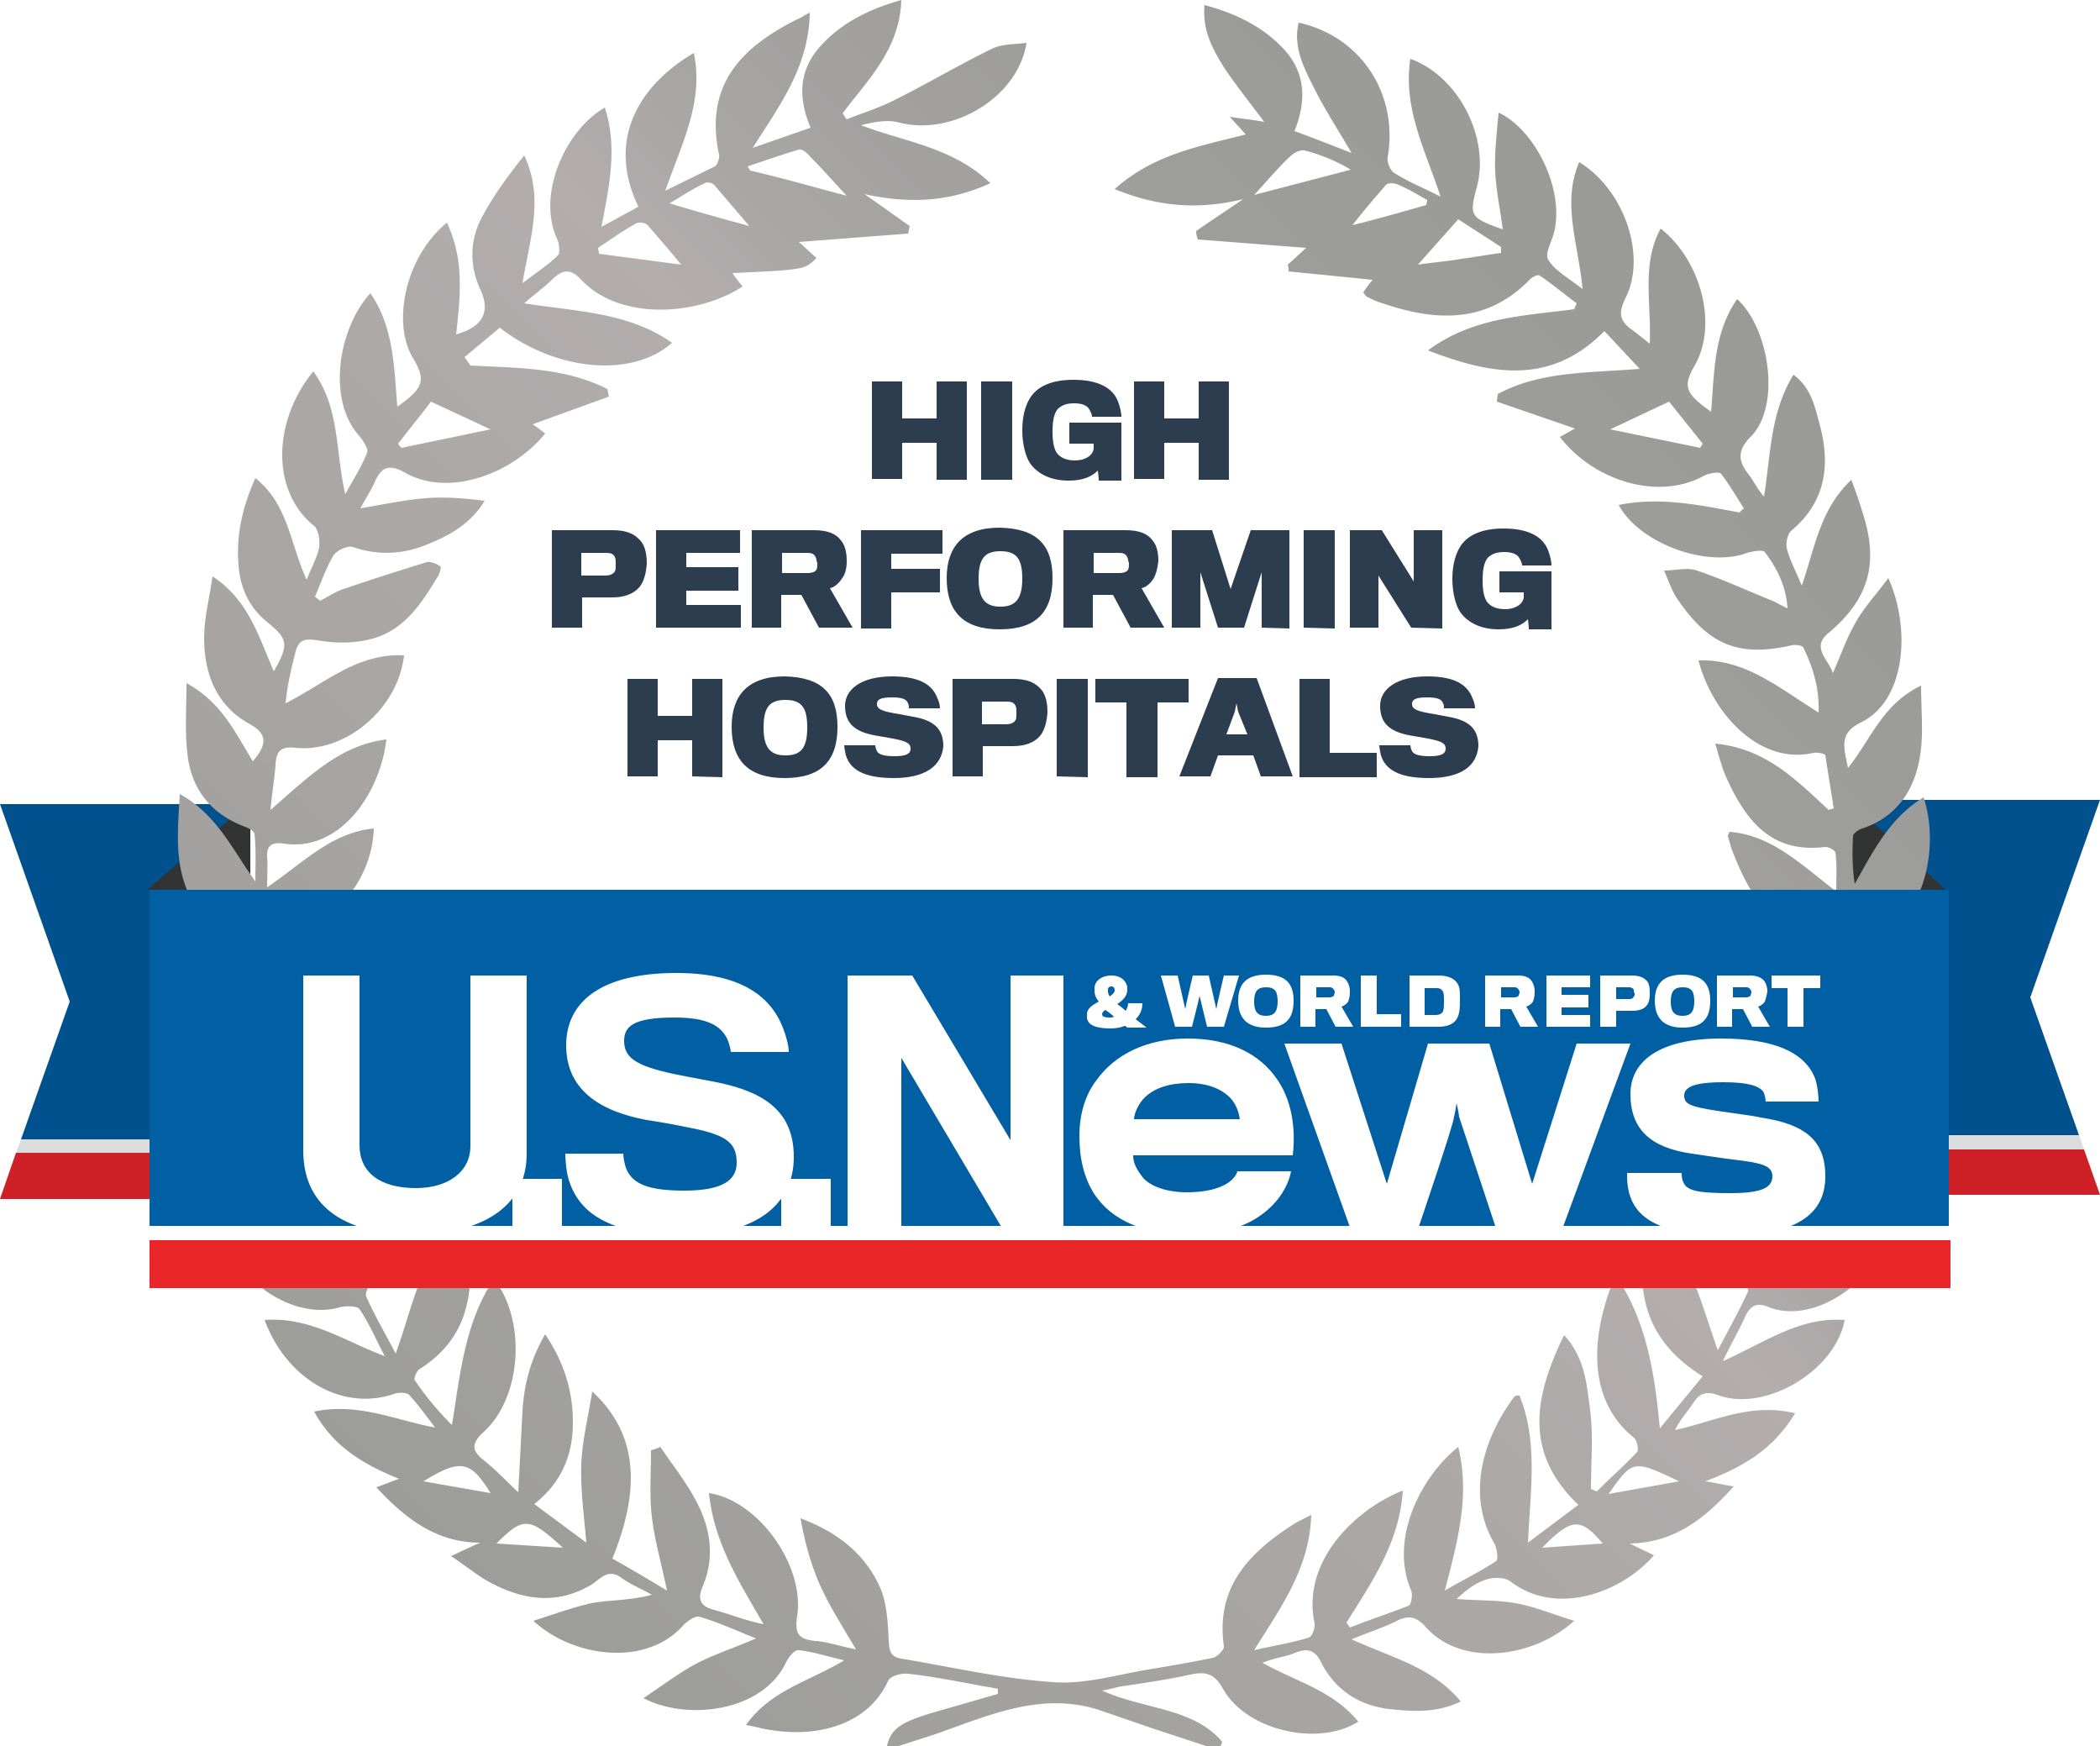
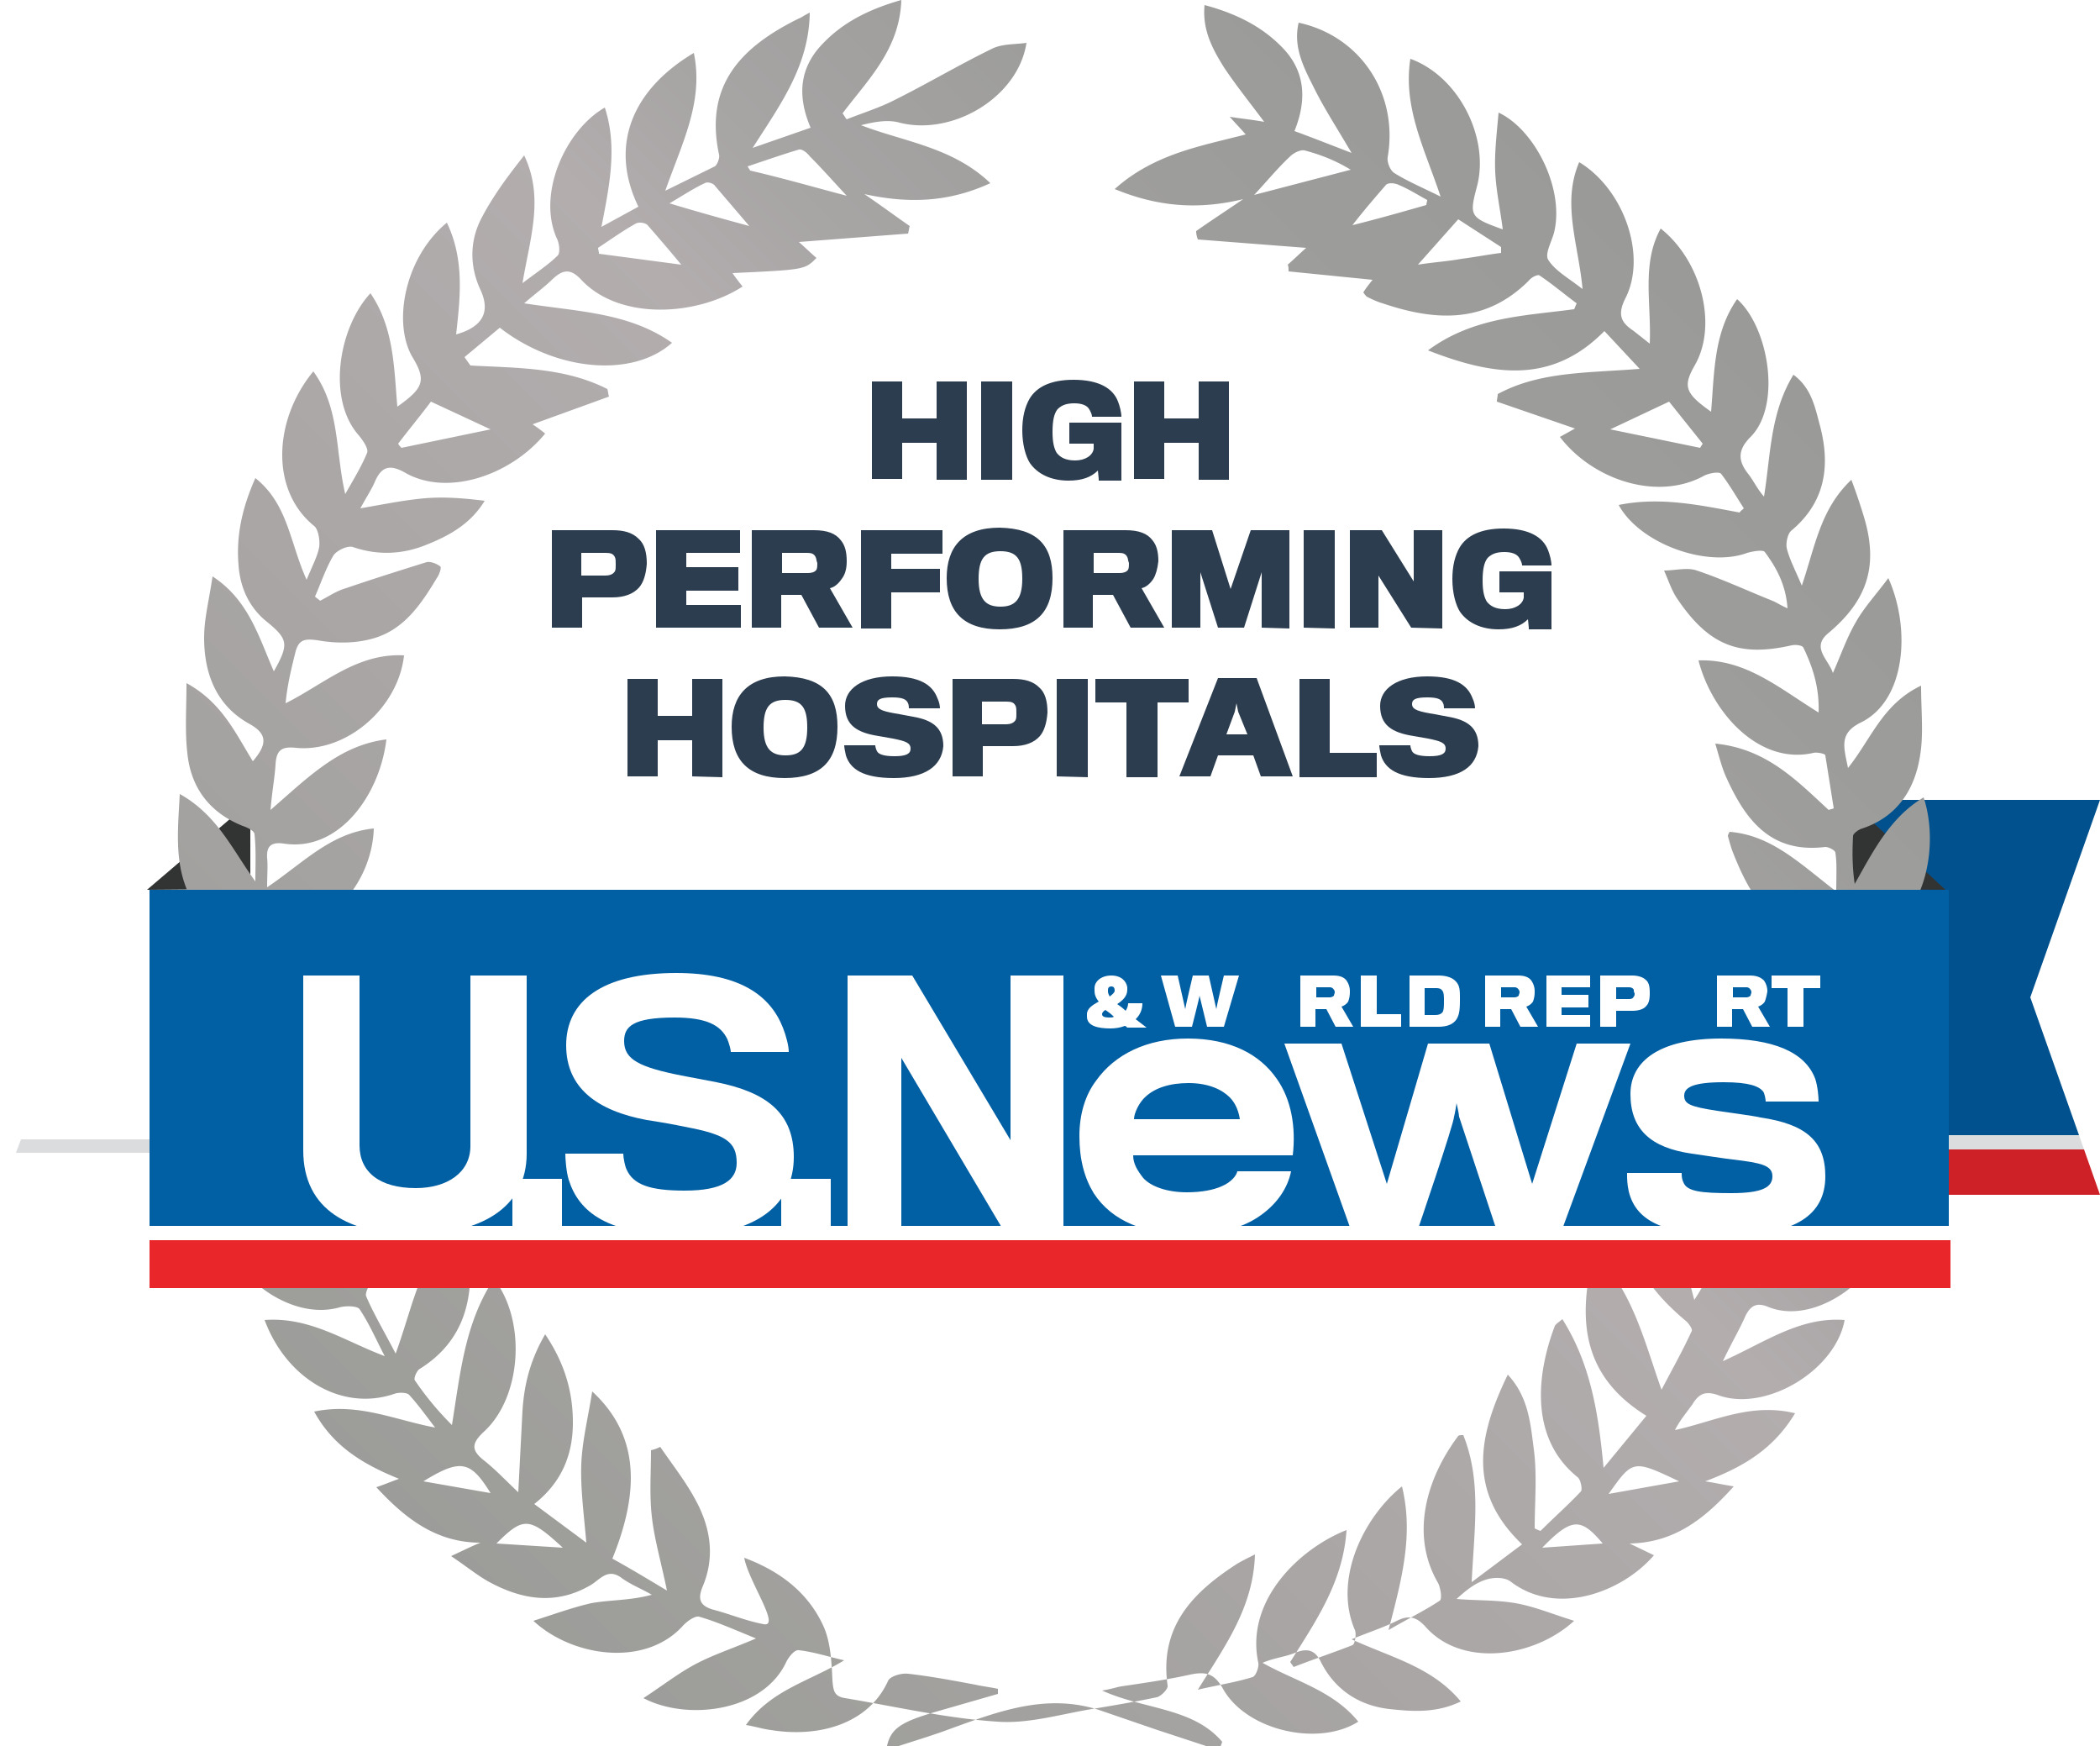
<svg xmlns="http://www.w3.org/2000/svg" xmlns:xlink="http://www.w3.org/1999/xlink" viewBox="0 0 250 207.8">
-   <path fill="#00518d" d="M0 95.7h29.6v39.9H2.5l5.8-16.4z" />
  <path fill="#dbdcdd" d="M29.6 137.2H1.9l.6-1.6h27.1z" />
-   <path fill="#cd2027" d="M29.6 142.7H0l1.9-5.5h27.7z" />
  <path fill="#323333" d="M29.8 105.8V95.4l-12.3 10.5z" />
  <path fill="#00518d" d="M250 95.2h-29.6v39.9h27.1l-5.8-16.4z" />
  <path fill="#dbdcdd" d="M220.4 136.8h27.7l-.6-1.7h-27.1z" />
  <path fill="#cd2027" d="M220.4 142.2H250l-1.9-5.4h-27.7z" />
  <path fill="#323333" d="M220.3 105.8V95.4l11.3 10.5z" />
  <linearGradient id="A" gradientUnits="userSpaceOnUse" x1="49.131" y1="182.063" x2="201.136" y2="30.058">
    <stop offset="0" stop-color="#9c9d9a" />
    <stop offset=".05" stop-color="#9e9e9b" />
    <stop offset=".589" stop-color="#b3adae" />
    <stop offset=".669" stop-color="#a8a5a5" />
    <stop offset=".823" stop-color="#9d9d9b" />
    <stop offset="1" stop-color="#9a9b98" />
  </linearGradient>
-   <path fill="url(#A)" d="M204.5 137.7l-1.7-8.1c-.2-1.5 0-3 0-4.5.2-.1.4-.2.7-.2l2.7 2.2-1.8-11.2c.3-.1.6-.2.8-.2 4.8 3.3 7.3 8.3 10.4 13.4.4-2 .8-3.9 1-5.9 0-.3-.7-1-1.1-1.1-4.8-1.1-6.9-4.7-8.1-8.9-.4-1.2-.5-2.5-.8-4.3 4.9 2 7.6 5.7 10.8 9.9.4-2.5.7-4.4.8-6.3 0-.3-.7-.8-1.1-.9-6.1-.6-8.7-4.9-10.7-9.9-.3-.7-.5-1.5-.7-2.2 0-.1 0-.1.2-.5 5 .4 8.4 3.8 12.7 7.1 0-1.9.1-3.3-.1-4.6 0-.3-.8-.7-1.2-.7-6.5.8-9.5-3.2-11.8-8.3-.5-1.1-.8-2.3-1.3-4 6.1.6 9.7 4.4 13.5 7.9.2-.1.4-.1.6-.2l-1-6.3c0-.2-1-.4-1.4-.3-6.5 1.5-12.1-4.8-13.7-11 5.6-.2 9.6 3.3 14.3 6.2.1-3-.7-5.4-1.8-7.7-.1-.3-.9-.4-1.4-.3-6.2 1.4-9.8.1-13.6-5.5-.7-1-1.1-2.3-1.6-3.4 1.3 0 2.8-.4 3.9 0 3 1 6 2.4 9 3.6.5.2.9.5 1.8.9-.2-2.8-1.3-4.8-2.7-6.7-.2-.3-1.4-.1-2.1.1-4.8 1.8-12.8-1.1-15.3-5.7 4.9-1 9.6 0 14.4.9.1-.2.3-.3.5-.5-.9-1.4-1.7-2.8-2.7-4.1-.2-.3-1.4-.1-2 .2-5.6 3.1-13.3.5-17.2-4.6l1.8-1-9.3-3.2c0-.3.1-.6.1-.9 5-2.7 10.6-2.5 16.9-3l-4.2-4.5c-6.3 6.4-13.3 5.3-21 2.3 5.4-4 11.5-4.1 17.4-4.9.1-.2.2-.5.3-.7-1.5-1.1-2.9-2.3-4.4-3.3-.2-.2-1 .2-1.3.6-5.2 5.2-11.2 4.8-17.4 2.7-.7-.2-1.3-.5-1.9-.8-.1-.1-.2-.2-.4-.5.3-.5.7-1 1.1-1.5l-10-1c0-.3 0-.6-.1-.8.7-.6 1.4-1.3 2.2-2l-12.9-1c-.1-.3-.2-.6-.2-1 1.7-1.2 3.4-2.3 5.6-3.8-5.4 1.3-10.2.9-15.3-1.2 4.7-4.2 10.2-5.1 15.6-6.5-.7-.8-1.3-1.4-1.9-2.1 1.2.2 2.4.3 4.1.6-1.8-2.4-3.4-4.4-4.8-6.5-1.3-2.1-2.6-4.4-2.3-7.4 3.7 1 6.8 2.5 9.3 5.1 2.7 2.8 2.9 6.2 1.4 9.9 2.2.8 4.2 1.6 6.8 2.6-1.7-2.9-3.2-5.2-4.4-7.6s-2.6-4.9-1.9-7.9c7.4 1.6 11.9 8.5 10.6 16-.1.6.3 1.6.8 1.9 1.6 1 3.3 1.7 5.5 2.8-1.9-5.7-4.5-10.6-3.6-16.4 5.8 2.1 9.5 9.5 7.9 15.3-.9 3.4-.8 3.6 3.1 5-.3-2.4-.8-4.6-.9-6.9s.2-4.6.4-7c4.3 2 7.9 9.1 6.6 14.3-.3 1.1-1.1 2.5-.7 3.2.8 1.3 2.3 2.1 4.1 3.5-.5-5.4-2.5-10.2-.4-15.1 5.3 3.2 8.1 11.1 5.5 16.2-1 2-.5 2.9 1 3.9l1.9 1.5c.2-4.9-1-9.5 1.3-13.7 4.8 3.8 6.8 11.4 4.1 16.2-1.5 2.6-1.2 3.4 1.9 5.6.4-4.7.3-9.4 3.1-13.4 3.8 3.4 5.3 12.7 1.6 16.4-1.6 1.6-1.5 2.9-.2 4.5.6.8 1 1.7 1.8 2.6.8-4.9.7-9.9 3.5-14.5 2.2 1.6 2.6 4 3.2 6.2 1.2 4.7.6 9-3.5 12.4-.4.4-.6 1.4-.5 2 .3 1.3 1 2.6 1.8 4.5 1.6-4.7 2.2-9.1 5.9-12.6.6 1.6 1 2.8 1.4 4.1 1.9 6 .6 10.2-4.2 14.2-2 1.7.1 3.1.6 4.7.9-2 1.6-4.1 2.7-6 1-1.8 2.5-3.4 3.9-5.3 2.7 6 2.1 14.6-3.3 17.2-2.6 1.3-2 2.9-1.5 5.4 2.8-3.5 4.1-7.6 8.7-9.8 0 3 .3 5.7-.1 8.2-.6 4.1-2.7 7.4-6.9 8.8-.4.1-1.1.6-1.1.9-.1 1.9-.1 3.7.2 5.7 2.2-3.9 4.2-7.9 8.2-10.3 2 6 .1 15.7-7.2 17.1-2.1.4-2.6 2.3-1.9 6.1 3-3.6 5.9-7.1 10.4-8.7.5 6.3-3.7 12.6-8.3 13.6-3.6.8-4.2 1.9-4.1 6.2 2-1.4 3.7-2.9 5.6-4s4-1.9 6.3-3c-.2 5.6-5.2 11.7-10.1 12.1-3.9.3-4.5 1.1-4.7 5.7 4.2-2.5 7.9-5.9 13-6-.4 5.8-7.1 11.5-12.6 10.8-2.1-.3-2.8.4-3.3 2.1-.4 1.4-1.1 2.8-1.5 4.4 4.6-2.5 9-4.8 14.4-4.9-1.7 6.2-9.2 11.4-14.6 9.1-1.3-.5-2-.1-2.6 1.1-.7 1.6-1.6 3.1-2.7 5.4 5.1-2.3 9.2-5.3 14.5-4.9-1.1 6-9.3 10.9-14.9 9-1.6-.6-2.4-.3-3.2 1-.7 1-1.5 1.9-2.1 3.1 4.6-1 9-3.3 14.3-2-2.6 4.3-6.2 6.4-10.7 8.1 1.3.2 2.1.4 3.4.6-3.5 3.9-7.1 6.7-12.4 6.8l2.9 1.4c-3.9 4.5-11.7 7.3-17.1 3.1-.7-.5-2-.5-2.9-.2-1.3.4-2.4 1.3-3.5 2.3 2.3.2 4.7.1 7 .5s4.4 1.3 7 2.1c-4.8 4.4-13.4 5.6-17.7.7-1.1-1.2-2-1.4-3.4-.7-1.6.8-3.2 1.3-5.4 2.2 4.8 2.2 9.6 3.3 13 7.4-2.9 1.4-5.7 1.2-8.5.9-3.5-.4-6.4-2.2-8.1-5.5-.7-1.5-1.6-1.8-3.1-1.2-1.2.5-2.5.6-3.9 1.2 3.9 2.2 8.4 3.3 11.4 7-4.7 3-13.3 1.1-16.1-3.9-1-1.8-2-2.1-3.9-1.7-2.7.6-5.5 1-8.2 1.4-.6.1-1.1.3-2.3.5 5.1 2.3 10.8 2 14.3 6.1-.1.3-.2.6-.4 1l-7.3-2.4-7-2.4c-6.3-2-12 .2-17.8 2.3-2.4.9-4.9 1.6-7.5 2.5.4-2.5 1.5-3.3 6-4.6l7.3-2.1v-.6c-.9-.2-1.8-.3-2.7-.5-2.7-.5-5.3-1-8-1.3-.8-.1-2.2.3-2.4.9-2.4 5.2-8.4 6.7-13.9 5.8-.9-.1-1.8-.4-3-.6 3-4.2 7.6-5.2 11.7-7.7-1.8-.4-3.6-1-5.4-1.2-.5-.1-1.2.8-1.5 1.4-2.8 6-11.9 7-17 4.3 2.3-1.5 4.2-3 6.3-4.1s4.3-1.8 7.1-3c-2.7-1.1-4.7-2-6.8-2.6-.5-.1-1.5.6-2 1.2-4.6 4.9-13.2 3.5-17.7-.7 2.5-.8 4.7-1.6 6.9-2.1 2.2-.4 4.6-.3 7.2-1-1.2-.7-2.5-1.2-3.6-2-1.6-1.2-2.5.1-3.6.8-4.2 2.5-8.3 1.8-12.3-.4-1.4-.8-2.6-1.8-4.4-3 1.5-.7 2.5-1.2 3.5-1.6-5.2 0-8.9-2.8-12.4-6.6.9-.3 1.6-.6 2.7-1-4.2-1.7-7.8-3.8-10.1-8 5.2-1.1 9.6 1 14.4 1.9-1-1.3-2-2.7-3.1-3.9-.3-.3-1.3-.3-1.8-.1-6.2 2.1-12.8-1.8-15.4-8.8 5.4-.4 9.5 2.5 14.3 4.3-1-1.9-1.8-3.8-3-5.6-.3-.4-1.7-.4-2.4-.2-5.7 1.6-12.6-3.5-14.1-9.3 5.3 0 9.7 2.6 14.7 5.3-1-2.5-1.7-4.4-2.6-6.3-.2-.4-1.1-.9-1.6-.8-4.7 1.2-9.7-1.8-12.5-6.9-.6-1.1-1-2.2-1.8-3.8 5.6.2 9.3 3.5 13.5 6.1.2-4.3-.8-5.3-4.6-5.8-5.4-.6-7.9-4.6-9.9-9.1-.3-.6-.4-1.3-.6-2 2.3-.8 2.3-.8 12.1 5.9.7-2.9-.7-5.3-3.3-6-5.6-1.4-9.7-7.5-9-13.6 4.7 1.3 7.2 5.3 10.4 8.5.5-4.4 0-5.2-3.6-6.6-2.7-1-4.4-3-5.4-5.7-1.3-3.5-.9-7.1-.7-11 4.5 2.5 6.3 6.7 9 10.4 0-1.9.1-3.7-.1-5.6 0-.4-.8-.8-1.4-1-4-1.6-6.2-4.6-6.6-8.7-.3-2.6-.1-5.3-.1-8.3 4.2 2.3 5.8 5.9 7.9 9.3 1.8-2.1 1.7-3.3-.5-4.5-3.9-2.2-5.3-6-5.3-10.2 0-2.3.6-4.5 1-7.3 4.3 2.8 5.5 7.2 7.3 11.3 1.8-3.2 1.7-3.8-.7-5.8-2.2-1.7-3.3-4.1-3.5-6.8-.3-3.5.4-6.8 2-10.4 3.9 3.1 4.1 7.7 6.1 12.1.7-1.7 1.3-2.8 1.5-3.9.1-.8-.1-2.1-.6-2.5-5.3-4.3-4.8-12.7-.1-18.4 3.2 4.4 2.6 9.5 3.8 14.6.9-1.6 1.9-3.2 2.6-4.9.2-.5-.5-1.5-1-2.1-3.8-4.3-2.4-12.8 1.4-16.9 2.8 4.1 2.8 8.8 3.2 13.5 3.1-2.2 3.5-3.1 1.8-5.9-2.4-4.1-.9-11.9 4.1-16 2.1 4.4 1.6 8.8 1.1 13.3 3.2-.9 4.1-2.7 2.9-5.3-1.3-2.8-1.3-5.8.1-8.5s3.2-5.1 5.1-7.5c2.4 5 .7 9.8-.2 15.2 1.7-1.3 3.1-2.2 4.2-3.3.3-.3.2-1.4-.1-2-2.4-5.3 1-12.9 5.7-15.6 1.5 4.6.6 9.1-.4 14.2l4.4-2.4c-3.5-7.2-.8-13.9 6.6-18.3 1.2 5.8-1.4 10.7-3.4 16.4l5.9-2.9c.3-.2.6-1 .5-1.4-1.8-8.4 2.8-12.9 9.5-16.2.3-.1.5-.3 1.3-.7-.1 6.3-3.4 10.8-6.8 16.1l6.9-2.4c-1.4-3.3-1.5-6.5.9-9.4 2.5-2.9 5.7-4.6 9.9-5.8-.2 5.9-4 9.5-7 13.5.2.2.3.5.5.7 2-.8 4-1.4 5.9-2.4 3.8-1.9 7.5-4.1 11.4-6 1.2-.6 2.7-.5 4.1-.7-1 6.5-8.8 11.1-15.1 9.5-1.4-.4-3-.1-4.6.3 5.2 2 10.9 2.6 15.4 6.9-4.8 2.2-9.5 2.5-15 1.3 2.2 1.5 3.8 2.7 5.4 3.8-.1.3-.1.6-.2.9l-13 1c.8.7 1.4 1.3 2.1 1.9-1.4 1.4-1.4 1.4-10 1.8.4.6.8 1.1 1.2 1.6-5.4 3.5-14.6 4.1-19.2-.8-1.3-1.4-2.2-1.2-3.4-.1-.9.9-1.9 1.6-3.4 2.9 6.5 1 12.5 1.1 17.6 4.7-4.7 4.2-13.8 3.4-20.5-1.8l-4.2 3.5c.2.3.5.7.7 1 5.5.3 11.2.2 16.3 2.8.1.3.1.6.2.9l-9.1 3.3a17.38 17.38 0 0 1 1.5 1.1c-4.1 5-11.6 7.5-16.6 4.7-1.9-1.1-2.9-.8-3.7 1.1-.4.9-1 1.8-1.7 3.1 2.9-.5 5.3-1 7.7-1.2 2.3-.2 4.7 0 7.1.3-1.7 2.8-4.3 4.2-7.1 5.3s-5.7 1.2-8.6.2c-.6-.2-1.9.4-2.3 1-.9 1.5-1.5 3.3-2.2 4.9.2.2.4.3.6.5 1-.5 2-1.2 3.1-1.5 3.2-1.1 6.4-2.1 9.6-3.1.5-.1 1.2.2 1.6.5.2.1-.1 1-.4 1.4-1.8 3-3.8 6-7.3 7.1-2.2.7-4.7.7-6.9.3-1.5-.2-2.2-.1-2.6 1.3-.5 2-1 4-1.2 6.2 4.6-2.3 8.5-6 14.1-5.7-.7 6.3-6.9 11.6-12.9 11-1.8-.2-2.3.4-2.4 2s-.4 3.1-.6 5.4c4.5-3.9 8.2-7.7 13.8-8.4-.8 6.7-5.7 13.4-12.2 12.4-1.4-.2-2.1.2-2 1.7.1 1 0 1.9 0 3.5 4.3-2.9 7.6-6.5 12.7-7-.2 6.2-4.9 11.7-10.5 12.6-1.3.2-1.8.6-1.6 1.9.2 1.5.4 3.1.9 4.7 3.1-3.5 5.8-7.1 10.2-9.1.6 6.3-2.7 11.2-8.4 13.1-.5.2-1.2.8-1.2 1.2.2 1.9.7 3.8 1.4 5.7 2.8-4.9 5.3-9.7 10.2-13.4.6 4.6-.1 8.5-1.7 12.4 1-.9 2-1.9 3.3-3.1 1.2 4.6.2 8.5-.9 12.5l-6.4 5.4c-.3.2-.6.7-.6.9.7 2.1 1.5 4.2 2.3 6.4 1.6-3.5 2.7-6.8 3.8-10 .3-.9.5-1.8.8-2.8 1.1-1 2.2-1.9 3.3-2.9 2.5 6.2 1.3 14.6-4.9 18.3-.5.3-1.1 1.5-.9 1.9.9 2.1 2.1 4.1 3.5 6.8 2.2-6 3-12 8.1-16.2l.6 3.6c.7 5.8-.4 11-5.8 14.4-.4.2-.8 1.2-.6 1.4 1.3 1.9 2.7 3.6 4.4 5.3 1-6.1 1.5-12.1 5-17.4 3.9 5 3.3 14.1-1.2 18.2-1.5 1.4-1.5 2.2 0 3.4 1.4 1.1 2.6 2.4 4.1 3.8l.5-9.7c.2-3.1.9-6 2.7-9.1 2.3 3.4 3.3 6.8 3.3 10.5 0 3.8-1.3 7.1-4.6 9.7l6.2 4.6c-.3-3.5-.7-6.4-.6-9.3.1-2.8.8-5.5 1.3-8.7 5.3 4.9 5.9 11.3 2.4 19.9 2 1.1 4 2.3 6.5 3.8-.7-3.4-1.5-6.1-1.8-8.8-.3-2.6-.1-5.2-.1-7.9.4-.1.7-.2 1.1-.4 1.5 2.2 3.1 4.2 4.3 6.5 1.7 3.2 2.2 6.6.8 10-.6 1.4-.6 2.4 1.3 2.9s3.8 1.3 5.9 1.7c-2.9-5-5.9-9.7-6.5-15.6 5.9.9 11.4 8.6 10.5 14.6-.3 2.1.1 2.8 2.2 3 1.4.1 2.8.6 4.8 1-1.7-2.9-3.2-5.2-4.3-7.7s-1.8-5.1-2.3-7.9c4.3 1.6 7.7 4.2 9.5 8.3.8 1.9.9 4.2 1 6.3.1 1.2.2 1.9 1.5 2.1 6 1 12 2.4 18.1 2.8 3.9.3 7.9-1 11.9-1.6 2.4-.4 4.7-.8 7.1-1.3.5-.1 1.4-1 1.3-1.4-1-7 3-11.1 8.3-14.5.5-.3 1.1-.6 2.1-1.1-.2 6.3-3.5 10.8-6.8 16.1 2.6-.6 4.6-.9 6.5-1.5.4-.1.8-1.2.7-1.7-1.6-7.4 4.9-13.6 10.5-15.8-.4 6.2-3.7 10.9-6.7 15.7.1.2.3.4.4.6 2.3-.9 4.7-1.7 7-2.6.3-.1.5-1.3.3-1.8-2.6-6 1-13.4 5.6-17.1 1.4 5.7 0 11-1.6 17.1 2.4-1.4 4.3-2.3 6.1-3.5.3-.2.1-1.5-.2-2.1-3.4-5.8-1.3-12.6 2.4-17.5.1-.1.3-.1.6-.1 2.2 5.5 1.3 11.1 1 17.5l6-4.5c-6.6-6.3-5.2-13-1.7-20.2 2.5 2.7 2.7 5.9 3.1 8.9.4 3.1.1 6.3.1 9.4.2.1.4.2.7.3 1.6-1.6 3.3-3.1 4.8-4.7.2-.2 0-1.4-.4-1.7-5.7-4.6-4.9-12.2-2.7-18 .1-.2.4-.4.9-.8 3.4 5.4 4.3 11.3 4.9 17.7l5.1-6.2c-7.6-4.7-8.3-11.4-6.2-19.5 4.6 4.7 5.9 10.5 8 16.4 1.2-2.3 2.5-4.6 3.6-7 .1-.2-.3-.8-.6-1.1-6.7-5.6-8.2-10.5-5.5-18.7.3 1.4 1.5 2.6 2.5 3.8.8 2.2 1.7 4.5 2.4 6.8.6 1.8 1 3.7 1.5 5.5 1.3-1.9 2-3.7 2.6-5.6.2-.5 0-1.5-.3-1.8l-6.2-4.9zM51.3 47.8c-1.2 1.6-2.6 3.3-3.9 5 .1.2.2.3.4.5l10.6-2.2-7.1-3.3zm49.5-24.5c-1.5-1.6-2.9-3.2-4.4-4.7-.3-.4-.9-.9-1.3-.8-2 .6-4 1.3-6.1 2 .1.2.2.3.3.5 3.9.9 7.7 2 11.5 3zm97.9 24.5l-7 3.3 10.7 2.2c.1-.2.2-.3.3-.5l-4-5zm-49.4-24.6l11.5-3c-1.8-1.1-3.6-1.8-5.5-2.3-.5-.1-1.3.3-1.7.7-1.5 1.4-2.8 3-4.3 4.6zm-68.2 8.3c-1.4-1.7-2.7-3.2-4-4.7-.3-.3-1-.4-1.4-.2-1.6.9-3 1.9-4.5 2.9 0 .2.1.4.1.7l9.8 1.3zm92.5-5.4l-4.8 5.4c1.9-.3 3.6-.4 5.2-.7 1.6-.2 3.1-.5 4.7-.7v-.7l-5.1-3.3zm38.8 112.8c.2 0 .4.1.6.1.4-1.6.9-3.2 1.2-4.8.1-.4-.3-1.2-.7-1.5-1.9-1.3-3.9-2.5-5.8-3.7 1.5 3.3 3.1 6.6 4.7 9.9zM42 129.5l-5.3 3.1c-.4.3-1.1.8-1 1.1.4 1.8 1 3.5 1.7 5.8l4.6-10zM89.2 26.9l-4.1-4.8c-.2-.3-.9-.5-1.2-.3-1.3.6-2.5 1.4-4.2 2.4 3.3 1 6.2 1.8 9.5 2.7zm80.6-2.5c0-.2.1-.4.1-.6-1.1-.6-2.2-1.3-3.4-1.8-.4-.2-1.2-.3-1.5 0-1.3 1.5-2.6 3-4 4.8 3.2-.8 6-1.6 8.8-2.4zM50.4 176.3l8 1.4c-2.4-3.9-3.6-4.1-8-1.4zm141.1 1.5l8.4-1.5c-5.5-2.6-5.5-2.6-8.4 1.5zm-7.9 6.4l7.2-.5c-2.6-3.1-3.7-3.1-7.2.5zm-124.5-.5l7.9.5c-4-3.7-4.7-3.7-7.9-.5z" />
+   <path fill="url(#A)" d="M204.5 137.7l-1.7-8.1c-.2-1.5 0-3 0-4.5.2-.1.4-.2.7-.2l2.7 2.2-1.8-11.2c.3-.1.6-.2.8-.2 4.8 3.3 7.3 8.3 10.4 13.4.4-2 .8-3.9 1-5.9 0-.3-.7-1-1.1-1.1-4.8-1.1-6.9-4.7-8.1-8.9-.4-1.2-.5-2.5-.8-4.3 4.9 2 7.6 5.7 10.8 9.9.4-2.5.7-4.4.8-6.3 0-.3-.7-.8-1.1-.9-6.1-.6-8.7-4.9-10.7-9.9-.3-.7-.5-1.5-.7-2.2 0-.1 0-.1.2-.5 5 .4 8.4 3.8 12.7 7.1 0-1.9.1-3.3-.1-4.6 0-.3-.8-.7-1.2-.7-6.5.8-9.5-3.2-11.8-8.3-.5-1.1-.8-2.3-1.3-4 6.1.6 9.7 4.4 13.5 7.9.2-.1.4-.1.6-.2l-1-6.3c0-.2-1-.4-1.4-.3-6.5 1.5-12.1-4.8-13.7-11 5.6-.2 9.6 3.3 14.3 6.2.1-3-.7-5.4-1.8-7.7-.1-.3-.9-.4-1.4-.3-6.2 1.4-9.8.1-13.6-5.5-.7-1-1.1-2.3-1.6-3.4 1.3 0 2.8-.4 3.9 0 3 1 6 2.4 9 3.6.5.2.9.5 1.8.9-.2-2.8-1.3-4.8-2.7-6.7-.2-.3-1.4-.1-2.1.1-4.8 1.8-12.8-1.1-15.3-5.7 4.9-1 9.6 0 14.4.9.1-.2.3-.3.5-.5-.9-1.4-1.7-2.8-2.7-4.1-.2-.3-1.4-.1-2 .2-5.6 3.1-13.3.5-17.2-4.6l1.8-1-9.3-3.2c0-.3.1-.6.1-.9 5-2.7 10.6-2.5 16.9-3l-4.2-4.5c-6.3 6.4-13.3 5.3-21 2.3 5.4-4 11.5-4.1 17.4-4.9.1-.2.2-.5.3-.7-1.5-1.1-2.9-2.3-4.4-3.3-.2-.2-1 .2-1.3.6-5.2 5.2-11.2 4.8-17.4 2.7-.7-.2-1.3-.5-1.9-.8-.1-.1-.2-.2-.4-.5.3-.5.7-1 1.1-1.5l-10-1c0-.3 0-.6-.1-.8.7-.6 1.4-1.3 2.2-2l-12.9-1c-.1-.3-.2-.6-.2-1 1.7-1.2 3.4-2.3 5.6-3.8-5.4 1.3-10.2.9-15.3-1.2 4.7-4.2 10.2-5.1 15.6-6.5-.7-.8-1.3-1.4-1.9-2.1 1.2.2 2.4.3 4.1.6-1.8-2.4-3.4-4.4-4.8-6.5-1.3-2.1-2.6-4.4-2.3-7.4 3.7 1 6.8 2.5 9.3 5.1 2.7 2.8 2.9 6.2 1.4 9.9 2.2.8 4.2 1.6 6.8 2.6-1.7-2.9-3.2-5.2-4.4-7.6s-2.6-4.9-1.9-7.9c7.4 1.6 11.9 8.5 10.6 16-.1.6.3 1.6.8 1.9 1.6 1 3.3 1.7 5.5 2.8-1.9-5.7-4.5-10.6-3.6-16.4 5.8 2.1 9.5 9.5 7.9 15.3-.9 3.4-.8 3.6 3.1 5-.3-2.4-.8-4.6-.9-6.9s.2-4.6.4-7c4.3 2 7.9 9.1 6.6 14.3-.3 1.1-1.1 2.5-.7 3.2.8 1.3 2.3 2.1 4.1 3.5-.5-5.4-2.5-10.2-.4-15.1 5.3 3.2 8.1 11.1 5.5 16.2-1 2-.5 2.9 1 3.9l1.9 1.5c.2-4.9-1-9.5 1.3-13.7 4.8 3.8 6.8 11.4 4.1 16.2-1.5 2.6-1.2 3.4 1.9 5.6.4-4.7.3-9.4 3.1-13.4 3.8 3.4 5.3 12.7 1.6 16.4-1.6 1.6-1.5 2.9-.2 4.5.6.8 1 1.7 1.8 2.6.8-4.9.7-9.9 3.5-14.5 2.2 1.6 2.6 4 3.2 6.2 1.2 4.7.6 9-3.5 12.4-.4.4-.6 1.4-.5 2 .3 1.3 1 2.6 1.8 4.5 1.6-4.7 2.2-9.1 5.9-12.6.6 1.6 1 2.8 1.4 4.1 1.9 6 .6 10.2-4.2 14.2-2 1.7.1 3.1.6 4.7.9-2 1.6-4.1 2.7-6 1-1.8 2.5-3.4 3.9-5.3 2.7 6 2.1 14.6-3.3 17.2-2.6 1.3-2 2.9-1.5 5.4 2.8-3.5 4.1-7.6 8.7-9.8 0 3 .3 5.7-.1 8.2-.6 4.1-2.7 7.4-6.9 8.8-.4.1-1.1.6-1.1.9-.1 1.9-.1 3.7.2 5.7 2.2-3.9 4.2-7.9 8.2-10.3 2 6 .1 15.7-7.2 17.1-2.1.4-2.6 2.3-1.9 6.1 3-3.6 5.9-7.1 10.4-8.7.5 6.3-3.7 12.6-8.3 13.6-3.6.8-4.2 1.9-4.1 6.2 2-1.4 3.7-2.9 5.6-4s4-1.9 6.3-3c-.2 5.6-5.2 11.7-10.1 12.1-3.9.3-4.5 1.1-4.7 5.7 4.2-2.5 7.9-5.9 13-6-.4 5.8-7.1 11.5-12.6 10.8-2.1-.3-2.8.4-3.3 2.1-.4 1.4-1.1 2.8-1.5 4.4 4.6-2.5 9-4.8 14.4-4.9-1.7 6.2-9.2 11.4-14.6 9.1-1.3-.5-2-.1-2.6 1.1-.7 1.6-1.6 3.1-2.7 5.4 5.1-2.3 9.2-5.3 14.5-4.9-1.1 6-9.3 10.9-14.9 9-1.6-.6-2.4-.3-3.2 1-.7 1-1.5 1.9-2.1 3.1 4.6-1 9-3.3 14.3-2-2.6 4.3-6.2 6.4-10.7 8.1 1.3.2 2.1.4 3.4.6-3.5 3.9-7.1 6.7-12.4 6.8l2.9 1.4c-3.9 4.5-11.7 7.3-17.1 3.1-.7-.5-2-.5-2.9-.2-1.3.4-2.4 1.3-3.5 2.3 2.3.2 4.7.1 7 .5s4.4 1.3 7 2.1c-4.8 4.4-13.4 5.6-17.7.7-1.1-1.2-2-1.4-3.4-.7-1.6.8-3.2 1.3-5.4 2.2 4.8 2.2 9.6 3.3 13 7.4-2.9 1.4-5.7 1.2-8.5.9-3.5-.4-6.4-2.2-8.1-5.5-.7-1.5-1.6-1.8-3.1-1.2-1.2.5-2.5.6-3.9 1.2 3.9 2.2 8.4 3.3 11.4 7-4.7 3-13.3 1.1-16.1-3.9-1-1.8-2-2.1-3.9-1.7-2.7.6-5.5 1-8.2 1.4-.6.1-1.1.3-2.3.5 5.1 2.3 10.8 2 14.3 6.1-.1.3-.2.6-.4 1l-7.3-2.4-7-2.4c-6.3-2-12 .2-17.8 2.3-2.4.9-4.9 1.6-7.5 2.5.4-2.5 1.5-3.3 6-4.6l7.3-2.1v-.6c-.9-.2-1.8-.3-2.7-.5-2.7-.5-5.3-1-8-1.3-.8-.1-2.2.3-2.4.9-2.4 5.2-8.4 6.7-13.9 5.8-.9-.1-1.8-.4-3-.6 3-4.2 7.6-5.2 11.7-7.7-1.8-.4-3.6-1-5.4-1.2-.5-.1-1.2.8-1.5 1.4-2.8 6-11.9 7-17 4.3 2.3-1.5 4.2-3 6.3-4.1s4.3-1.8 7.1-3c-2.7-1.1-4.7-2-6.8-2.6-.5-.1-1.5.6-2 1.2-4.6 4.9-13.2 3.5-17.7-.7 2.5-.8 4.7-1.6 6.9-2.1 2.2-.4 4.6-.3 7.2-1-1.2-.7-2.5-1.2-3.6-2-1.6-1.2-2.5.1-3.6.8-4.2 2.5-8.3 1.8-12.3-.4-1.4-.8-2.6-1.8-4.4-3 1.5-.7 2.5-1.2 3.5-1.6-5.2 0-8.9-2.8-12.4-6.6.9-.3 1.6-.6 2.7-1-4.2-1.7-7.8-3.8-10.1-8 5.2-1.1 9.6 1 14.4 1.9-1-1.3-2-2.7-3.1-3.9-.3-.3-1.3-.3-1.8-.1-6.2 2.1-12.8-1.8-15.4-8.8 5.4-.4 9.5 2.5 14.3 4.3-1-1.9-1.8-3.8-3-5.6-.3-.4-1.7-.4-2.4-.2-5.7 1.6-12.6-3.5-14.1-9.3 5.3 0 9.7 2.6 14.7 5.3-1-2.5-1.7-4.4-2.6-6.3-.2-.4-1.1-.9-1.6-.8-4.7 1.2-9.7-1.8-12.5-6.9-.6-1.1-1-2.2-1.8-3.8 5.6.2 9.3 3.5 13.5 6.1.2-4.3-.8-5.3-4.6-5.8-5.4-.6-7.9-4.6-9.9-9.1-.3-.6-.4-1.3-.6-2 2.3-.8 2.3-.8 12.1 5.9.7-2.9-.7-5.3-3.3-6-5.6-1.4-9.7-7.5-9-13.6 4.7 1.3 7.2 5.3 10.4 8.5.5-4.4 0-5.2-3.6-6.6-2.7-1-4.4-3-5.4-5.7-1.3-3.5-.9-7.1-.7-11 4.5 2.5 6.3 6.7 9 10.4 0-1.9.1-3.7-.1-5.6 0-.4-.8-.8-1.4-1-4-1.6-6.2-4.6-6.6-8.7-.3-2.6-.1-5.3-.1-8.3 4.2 2.3 5.8 5.9 7.9 9.3 1.8-2.1 1.7-3.3-.5-4.5-3.9-2.2-5.3-6-5.3-10.2 0-2.3.6-4.5 1-7.3 4.3 2.8 5.5 7.2 7.3 11.3 1.8-3.2 1.7-3.8-.7-5.8-2.2-1.7-3.3-4.1-3.5-6.8-.3-3.5.4-6.8 2-10.4 3.9 3.1 4.1 7.7 6.1 12.1.7-1.7 1.3-2.8 1.5-3.9.1-.8-.1-2.1-.6-2.5-5.3-4.3-4.8-12.7-.1-18.4 3.2 4.4 2.6 9.5 3.8 14.6.9-1.6 1.9-3.2 2.6-4.9.2-.5-.5-1.5-1-2.1-3.8-4.3-2.4-12.8 1.4-16.9 2.8 4.1 2.8 8.8 3.2 13.5 3.1-2.2 3.5-3.1 1.8-5.9-2.4-4.1-.9-11.9 4.1-16 2.1 4.4 1.6 8.8 1.1 13.3 3.2-.9 4.1-2.7 2.9-5.3-1.3-2.8-1.3-5.8.1-8.5s3.2-5.1 5.1-7.5c2.4 5 .7 9.8-.2 15.2 1.7-1.3 3.1-2.2 4.2-3.3.3-.3.2-1.4-.1-2-2.4-5.3 1-12.9 5.7-15.6 1.5 4.6.6 9.1-.4 14.2l4.4-2.4c-3.5-7.2-.8-13.9 6.6-18.3 1.2 5.8-1.4 10.7-3.4 16.4l5.9-2.9c.3-.2.6-1 .5-1.4-1.8-8.4 2.8-12.9 9.5-16.2.3-.1.5-.3 1.3-.7-.1 6.3-3.4 10.8-6.8 16.1l6.9-2.4c-1.4-3.3-1.5-6.5.9-9.4 2.5-2.9 5.7-4.6 9.9-5.8-.2 5.9-4 9.5-7 13.5.2.2.3.5.5.7 2-.8 4-1.4 5.9-2.4 3.8-1.9 7.5-4.1 11.4-6 1.2-.6 2.7-.5 4.1-.7-1 6.5-8.8 11.1-15.1 9.5-1.4-.4-3-.1-4.6.3 5.2 2 10.9 2.6 15.4 6.9-4.8 2.2-9.5 2.5-15 1.3 2.2 1.5 3.8 2.7 5.4 3.8-.1.3-.1.6-.2.9l-13 1c.8.7 1.4 1.3 2.1 1.9-1.4 1.4-1.4 1.4-10 1.8.4.6.8 1.1 1.2 1.6-5.4 3.5-14.6 4.1-19.2-.8-1.3-1.4-2.2-1.2-3.4-.1-.9.9-1.9 1.6-3.4 2.9 6.5 1 12.5 1.1 17.6 4.7-4.7 4.2-13.8 3.4-20.5-1.8l-4.2 3.5c.2.3.5.7.7 1 5.5.3 11.2.2 16.3 2.8.1.3.1.6.2.9l-9.1 3.3a17.38 17.38 0 0 1 1.5 1.1c-4.1 5-11.6 7.5-16.6 4.7-1.9-1.1-2.9-.8-3.7 1.1-.4.9-1 1.8-1.7 3.1 2.9-.5 5.3-1 7.7-1.2 2.3-.2 4.7 0 7.1.3-1.7 2.8-4.3 4.2-7.1 5.3s-5.7 1.2-8.6.2c-.6-.2-1.9.4-2.3 1-.9 1.5-1.5 3.3-2.2 4.9.2.2.4.3.6.5 1-.5 2-1.2 3.1-1.5 3.2-1.1 6.4-2.1 9.6-3.1.5-.1 1.2.2 1.6.5.2.1-.1 1-.4 1.4-1.8 3-3.8 6-7.3 7.1-2.2.7-4.7.7-6.9.3-1.5-.2-2.2-.1-2.6 1.3-.5 2-1 4-1.2 6.2 4.6-2.3 8.5-6 14.1-5.7-.7 6.3-6.9 11.6-12.9 11-1.8-.2-2.3.4-2.4 2s-.4 3.1-.6 5.4c4.5-3.9 8.2-7.7 13.8-8.4-.8 6.7-5.7 13.4-12.2 12.4-1.4-.2-2.1.2-2 1.7.1 1 0 1.9 0 3.5 4.3-2.9 7.6-6.5 12.7-7-.2 6.2-4.9 11.7-10.5 12.6-1.3.2-1.8.6-1.6 1.9.2 1.5.4 3.1.9 4.7 3.1-3.5 5.8-7.1 10.2-9.1.6 6.3-2.7 11.2-8.4 13.1-.5.2-1.2.8-1.2 1.2.2 1.9.7 3.8 1.4 5.7 2.8-4.9 5.3-9.7 10.2-13.4.6 4.6-.1 8.5-1.7 12.4 1-.9 2-1.9 3.3-3.1 1.2 4.6.2 8.5-.9 12.5l-6.4 5.4c-.3.2-.6.7-.6.9.7 2.1 1.5 4.2 2.3 6.4 1.6-3.5 2.7-6.8 3.8-10 .3-.9.5-1.8.8-2.8 1.1-1 2.2-1.9 3.3-2.9 2.5 6.2 1.3 14.6-4.9 18.3-.5.3-1.1 1.5-.9 1.9.9 2.1 2.1 4.1 3.5 6.8 2.2-6 3-12 8.1-16.2l.6 3.6c.7 5.8-.4 11-5.8 14.4-.4.2-.8 1.2-.6 1.4 1.3 1.9 2.7 3.6 4.4 5.3 1-6.1 1.5-12.1 5-17.4 3.9 5 3.3 14.1-1.2 18.2-1.5 1.4-1.5 2.2 0 3.4 1.4 1.1 2.6 2.4 4.1 3.8l.5-9.7c.2-3.1.9-6 2.7-9.1 2.3 3.4 3.3 6.8 3.3 10.5 0 3.8-1.3 7.1-4.6 9.7l6.2 4.6c-.3-3.5-.7-6.4-.6-9.3.1-2.8.8-5.5 1.3-8.7 5.3 4.9 5.9 11.3 2.4 19.9 2 1.1 4 2.3 6.5 3.8-.7-3.4-1.5-6.1-1.8-8.8-.3-2.6-.1-5.2-.1-7.9.4-.1.7-.2 1.1-.4 1.5 2.2 3.1 4.2 4.3 6.5 1.7 3.2 2.2 6.6.8 10-.6 1.4-.6 2.4 1.3 2.9s3.8 1.3 5.9 1.7s-1.8-5.1-2.3-7.9c4.3 1.6 7.7 4.2 9.5 8.3.8 1.9.9 4.2 1 6.3.1 1.2.2 1.9 1.5 2.1 6 1 12 2.4 18.1 2.8 3.9.3 7.9-1 11.9-1.6 2.4-.4 4.7-.8 7.1-1.3.5-.1 1.4-1 1.3-1.4-1-7 3-11.1 8.3-14.5.5-.3 1.1-.6 2.1-1.1-.2 6.3-3.5 10.8-6.8 16.1 2.6-.6 4.6-.9 6.5-1.5.4-.1.8-1.2.7-1.7-1.6-7.4 4.9-13.6 10.5-15.8-.4 6.2-3.7 10.9-6.7 15.7.1.2.3.4.4.6 2.3-.9 4.7-1.7 7-2.6.3-.1.5-1.3.3-1.8-2.6-6 1-13.4 5.6-17.1 1.4 5.7 0 11-1.6 17.1 2.4-1.4 4.3-2.3 6.1-3.5.3-.2.1-1.5-.2-2.1-3.4-5.8-1.3-12.6 2.4-17.5.1-.1.3-.1.6-.1 2.2 5.5 1.3 11.1 1 17.5l6-4.5c-6.6-6.3-5.2-13-1.7-20.2 2.5 2.7 2.7 5.9 3.1 8.9.4 3.1.1 6.3.1 9.4.2.1.4.2.7.3 1.6-1.6 3.3-3.1 4.8-4.7.2-.2 0-1.4-.4-1.7-5.7-4.6-4.9-12.2-2.7-18 .1-.2.4-.4.9-.8 3.4 5.4 4.3 11.3 4.9 17.7l5.1-6.2c-7.6-4.7-8.3-11.4-6.2-19.5 4.6 4.7 5.9 10.5 8 16.4 1.2-2.3 2.5-4.6 3.6-7 .1-.2-.3-.8-.6-1.1-6.7-5.6-8.2-10.5-5.5-18.7.3 1.4 1.5 2.6 2.5 3.8.8 2.2 1.7 4.5 2.4 6.8.6 1.8 1 3.7 1.5 5.5 1.3-1.9 2-3.7 2.6-5.6.2-.5 0-1.5-.3-1.8l-6.2-4.9zM51.3 47.8c-1.2 1.6-2.6 3.3-3.9 5 .1.2.2.3.4.5l10.6-2.2-7.1-3.3zm49.5-24.5c-1.5-1.6-2.9-3.2-4.4-4.7-.3-.4-.9-.9-1.3-.8-2 .6-4 1.3-6.1 2 .1.2.2.3.3.5 3.9.9 7.7 2 11.5 3zm97.9 24.5l-7 3.3 10.7 2.2c.1-.2.2-.3.3-.5l-4-5zm-49.4-24.6l11.5-3c-1.8-1.1-3.6-1.8-5.5-2.3-.5-.1-1.3.3-1.7.7-1.5 1.4-2.8 3-4.3 4.6zm-68.2 8.3c-1.4-1.7-2.7-3.2-4-4.7-.3-.3-1-.4-1.4-.2-1.6.9-3 1.9-4.5 2.9 0 .2.1.4.1.7l9.8 1.3zm92.5-5.4l-4.8 5.4c1.9-.3 3.6-.4 5.2-.7 1.6-.2 3.1-.5 4.7-.7v-.7l-5.1-3.3zm38.8 112.8c.2 0 .4.1.6.1.4-1.6.9-3.2 1.2-4.8.1-.4-.3-1.2-.7-1.5-1.9-1.3-3.9-2.5-5.8-3.7 1.5 3.3 3.1 6.6 4.7 9.9zM42 129.5l-5.3 3.1c-.4.3-1.1.8-1 1.1.4 1.8 1 3.5 1.7 5.8l4.6-10zM89.2 26.9l-4.1-4.8c-.2-.3-.9-.5-1.2-.3-1.3.6-2.5 1.4-4.2 2.4 3.3 1 6.2 1.8 9.5 2.7zm80.6-2.5c0-.2.1-.4.1-.6-1.1-.6-2.2-1.3-3.4-1.8-.4-.2-1.2-.3-1.5 0-1.3 1.5-2.6 3-4 4.8 3.2-.8 6-1.6 8.8-2.4zM50.4 176.3l8 1.4c-2.4-3.9-3.6-4.1-8-1.4zm141.1 1.5l8.4-1.5c-5.5-2.6-5.5-2.6-8.4 1.5zm-7.9 6.4l7.2-.5c-2.6-3.1-3.7-3.1-7.2.5zm-124.5-.5l7.9.5c-4-3.7-4.7-3.7-7.9-.5z" />
  <g fill="#2c3d50">
    <path d="M111.5 57v-4.3h-4.1V57h-3.6V45.4h3.6v4.4h4.1v-4.4h3.6v11.7h-3.6V57zm5.3 0V45.4h3.7v11.7h-3.7V57zm14 0l-.1-1c-.8.8-1.9 1.2-3.5 1.2-2.1 0-3.7-.8-4.6-2.1-.5-.8-.9-2.2-.9-3.9 0-1.5.3-2.8.9-3.8.8-1.3 2.4-2.2 5.2-2.2 3 0 4.7 1 5.3 2.6.2.5.4 1.3.4 1.8H130c0-.3-.2-.7-.4-1-.3-.4-.9-.6-1.7-.6-.9 0-1.5.2-2 .7-.4.5-.6 1.3-.6 2.7 0 1.3.2 2 .5 2.5.4.5 1 .9 2.2.9s2.1-.6 2.2-1.4v-.6h-2.9v-2.5h6.2v6.9h-2.7V57zm11.9 0v-4.3h-4.1V57H135V45.4h3.6v4.4h4.1v-4.4h3.6v11.7h-3.6V57zM76.1 69.9c-.7.8-1.8 1.2-3.2 1.2h-3.6v3.6h-3.6V63.1h7.2c1.4 0 2.4.3 3.1 1 .7.6 1 1.6 1 3-.1 1.3-.4 2.2-.9 2.8zm-2.9-3.6c-.2-.4-.5-.5-1.1-.5h-2.9v2.7H72c.7 0 1-.2 1.2-.5.1-.2.1-.4.1-.8s0-.7-.1-.9zm4.9 8.4V63.1h10v2.7h-6.4v1.7h6.2v2.8h-6.2V72h6.5v2.7H78.1zm22.1-5.8c-.4.6-.9 1-1.4 1.1l2.7 4.7h-4l-2.1-3.9H93v3.9h-3.5V63.1h7.4c1.6 0 2.6.4 3.2 1.2.5.6.7 1.4.7 2.5 0 .9-.2 1.6-.6 2.1zm-3.1-2.6c-.2-.4-.5-.5-1-.5h-3v2.4h3.1c.4 0 .8-.1 1-.4.1-.2.1-.5.1-.8-.1-.2-.1-.5-.2-.7zm9-.4v1.8h5.8v2.8h-5.8v4.3h-3.6V63.1h9.7v2.8h-6.1zm19.2 2.9c0 4.1-2 6.1-6.3 6.1s-6.3-2.1-6.3-6.1c0-3.7 1.9-6 6.3-6 4.5.1 6.3 2.1 6.3 6zm-3.6.1c0-2.3-.6-3.3-2.6-3.3-1.9 0-2.6.9-2.6 3.3 0 2.5.9 3.3 2.6 3.3 1.6 0 2.6-.7 2.6-3.3zm15.6 0c-.4.6-.9 1-1.4 1.1l2.7 4.7h-4l-2.1-3.9h-2.4v3.9h-3.5V63.1h7.4c1.6 0 2.6.4 3.2 1.2.5.6.7 1.4.7 2.5-.1.9-.3 1.6-.6 2.1zm-3.1-2.6c-.2-.4-.5-.5-1-.5h-3v2.4h3.1c.4 0 .8-.1 1-.4.1-.2.1-.5.1-.8-.1-.2-.1-.5-.2-.7zm16 8.4v-6.6l-2.1 6.6H145l-2.1-6.6v6.6h-3.4V63.1h4.8l2.2 7 2.4-7h4.6v11.7l-3.3-.1zm5 0V63.1h3.7v11.7l-3.7-.1zm12.8 0l-3.9-6.2v6.2h-3.4V63.1h3.8l3.8 6.1v-6.1h3.4v11.7l-3.7-.1zm14 0l-.1-1c-.8.8-1.9 1.2-3.5 1.2-2.1 0-3.7-.8-4.6-2.1-.5-.8-.9-2.2-.9-3.9 0-1.5.3-2.8.9-3.8.8-1.3 2.4-2.2 5.2-2.2 3 0 4.7 1 5.3 2.6.2.5.4 1.3.4 1.8h-3.5c0-.3-.2-.7-.4-1-.3-.4-.9-.6-1.7-.6-.9 0-1.5.2-2 .7-.4.5-.6 1.3-.6 2.7 0 1.3.2 2 .5 2.5.4.5 1 .9 2.2.9s2.1-.6 2.2-1.4v-.6h-2.9V68h6.2v6.9H182v-.2zM82.4 92.4v-4.3h-4.1v4.3h-3.6V80.8h3.6v4.4h4.1v-4.4H86v11.7l-3.6-.1zm17.3-5.9c0 4.1-2 6.1-6.3 6.1s-6.3-2.1-6.3-6.1c0-3.7 1.9-6 6.3-6 4.5.1 6.3 2.1 6.3 6zm-3.6.1c0-2.3-.6-3.3-2.6-3.3-1.9 0-2.6.9-2.6 3.3 0 2.5.9 3.3 2.6 3.3s2.6-.7 2.6-3.3zm10.3 6c-3.7 0-5.2-1.1-5.7-2.7-.1-.4-.2-1-.2-1.2h3.7c0 .2.1.5.2.7.2.4.9.6 2.1.6 1.4 0 1.9-.3 1.9-.9 0-.7-.6-.9-2.1-1.2l-1.7-.3c-2.6-.4-4-1.3-4-3.6 0-2 2-3.5 5.6-3.5 3.3 0 4.8 1 5.4 2.6.2.4.3.9.3 1.2h-3.7c0-.1 0-.4-.1-.6-.2-.5-.7-.7-1.9-.7-1.5 0-1.8.3-1.8.8 0 .7.9.9 2.7 1.2l1.6.3c2.3.4 3.6 1.3 3.6 3.5-.2 2.4-2.2 3.8-5.9 3.8zm17.4-5c-.7.8-1.8 1.2-3.2 1.2H117v3.6h-3.6V80.8h7.2c1.4 0 2.4.3 3.1 1 .7.6 1 1.6 1 3-.1 1.3-.4 2.2-.9 2.8zm-2.9-3.6c-.2-.4-.5-.5-1.1-.5h-2.9v2.7h2.8c.7 0 1-.2 1.2-.5.1-.2.1-.4.1-.8s0-.7-.1-.9zm4.9 8.4V80.8h3.7v11.7l-3.7-.1zm12-8.8v8.9h-3.7v-8.9h-3.7v-2.8h11.1v2.8h-3.7zm6.3 8.8h-3.7l4.6-11.7h4.6l4.3 11.7h-3.8l-.9-2.5H145l-.9 2.5zm3.3-7.7l-.2-1-.2 1-1 2.7h2.5l-1.1-2.7zm7.3 7.7V80.8h3.6v8.8h5.6v2.9h-9.2v-.1z" />
    <path d="M170.1 92.6c-3.7 0-5.2-1.1-5.7-2.7-.1-.4-.2-1-.2-1.2h3.7c0 .2.1.5.2.7.2.4.9.6 2.1.6 1.4 0 1.9-.3 1.9-.9 0-.7-.6-.9-2.1-1.2l-1.7-.3c-2.6-.4-4-1.3-4-3.6 0-2 2-3.5 5.6-3.5 3.3 0 4.8 1 5.4 2.6.2.4.3.9.3 1.2h-3.7c0-.1 0-.4-.1-.6-.2-.5-.7-.7-1.9-.7-1.5 0-1.8.3-1.8.8 0 .7.9.9 2.7 1.2l1.6.3c2.3.4 3.6 1.3 3.6 3.5-.2 2.4-2.1 3.8-5.9 3.8z" />
  </g>
  <image overflow="visible" opacity=".3" width="921" height="225" transform="matrix(.239 0 0 .238 14.769 100.886)" />
  <path fill="#015fa4" d="M17.8 105.9H232v41.7H17.8z" />
  <g fill="#fff">
    <path d="M49.3 146.9c-7.6 0-13.2-2.8-13.2-10v-20.8h6.7v20.2c0 3.2 2.4 5.1 6.7 5.1 3.8 0 6.5-1.9 6.5-5v-20.3h6.7v21.2c0 6.5-5.6 9.6-13.4 9.6z" />
    <path d="M61 146.5v-6.2h5.9v6.2H61zm20.4.5c-9.2 0-12.5-2.8-13.7-6.6-.3-1-.4-2.5-.4-3.1h6.9c0 .5.2 1.5.4 1.9.8 1.8 2.8 2.5 6.9 2.5 4.6 0 6.2-1.3 6.2-3.3 0-2.5-1.3-3.4-6.2-4.3-.9-.2-3.1-.6-4.5-.8-5.9-1.1-9.6-3.8-9.6-8.9 0-5.2 4.2-8.6 13.1-8.6 7.6 0 11.2 2.7 12.7 6.5.4 1 .7 2.2.7 2.9H87c0-.3-.2-1-.4-1.5-.8-1.7-2.5-2.6-6.3-2.6-5 0-6 1.1-6 2.8 0 2.2 1.8 3.1 6.8 4.1l4.2.8c6 1.2 9.2 3.7 9.2 8.9 0 5.6-4.4 9.3-13.1 9.3z" />
    <path d="M93 146.5v-6.2h5.9v6.2H93zm26.5 0l-12.2-20.6v20.6h-6.4v-30.4h7.7l11.7 19.6v-19.6h6.3v30.4h-7.1zm30.2-1.6c-2 1.3-4.7 2-8.3 2-5 0-9-1.5-11.2-4.9-1.1-1.8-1.7-4-1.7-6.8 0-2.6.7-4.9 2-6.6 2.2-3.1 6-5 10.9-5 5.1 0 8.6 1.9 10.6 4.8 1.7 2.4 2.3 5.7 1.9 9.1h-19c0 1 .5 1.8 1.2 2.7.9 1 2.8 1.7 5.2 1.7 1.8 0 3.2-.3 4.1-.7 1.2-.5 1.8-1.3 1.9-1.8h6.4c-.4 2-1.7 4-4 5.5zm-3.3-14.3c-.9-.9-2.5-1.7-4.9-1.7-2.3 0-4 .6-5.1 1.6-.8.7-1.4 2-1.4 2.7h12.6c-.1-.7-.4-1.8-1.2-2.6zm39.5 15.9h-7.7l-4.5-13.6c0-.3-.3-1.6-.3-1.6s-.2 1.3-.3 1.6c0 .8-4.4 13.7-4.4 13.7h-7.8l-8-22.4h6.8l5.4 16.7 4.9-16.7h7.3l5.1 16.7 5.3-16.7h6.4l-8.2 22.3zm20.1.5c-7.6 0-11.2-1.5-12.1-5.2-.2-.9-.2-1.5-.2-2.2h6.5c0 .3 0 .7.2 1.1.4 1.1 2.1 1.3 5.7 1.3 3.7 0 4.9-.7 4.9-2s-1.3-1.6-4.7-2c-.9-.1-3.5-.5-4.9-.7-4.9-.7-7.3-2.9-7.3-7.1 0-4 3.6-6.6 10.8-6.6 6.2 0 10 1.6 11.2 4.8.3.9.4 2.2.4 2.7h-6.3c0-.2-.1-.9-.3-1.2-.5-.6-1.6-1.1-4.7-1.1-3.6 0-4.7.6-4.7 1.6s.7 1.3 3.9 1.8c1.3.2 4.4.6 5.2.8 5.4.8 7.7 2.8 7.7 7 0 4.6-3.6 7-11.3 7zm-72-26.7c.2-.3.3-.6.3-.9h1.7c0 .8-.3 1.4-.8 1.9l1.3 1h-2.3c-.1-.1-.2-.2-.3-.2-.5.2-1.1.3-1.7.3-1.5 0-2.8-.3-2.8-1.4v-.3c0-.7.7-1.1 1.4-1.5-.4-.5-.5-.9-.5-1.3v-.3c0-.8.8-1.5 2-1.5s1.8.7 1.9 1.4v.3c0 .8-.6 1.3-1.2 1.7.3.2.7.5 1 .8zm-2.8.4c0 .3.3.4.9.4.2 0 .4 0 .5-.1-.3-.3-.7-.6-1-.8-.2.1-.4.3-.4.5zm1.5-2.8c0-.3-.1-.5-.4-.5s-.4.2-.4.4v.2c0 .2.1.4.2.6.4-.3.6-.5.6-.7zm13 4.3h-2l-.9-3.7c0 .2-.9 3.7-.9 3.7h-2l-1.7-6.1h2l.9 4c0-.2.9-4 .9-4h1.9l.9 4c0-.2.9-4 .9-4h1.8l-1.8 6.1z" />
    <use xlink:href="#C" />
    <path d="M160.5 119.2c-.2.3-.5.5-.8.6l1.4 2.4H159l-1.1-2.1h-1.3v2.1h-1.8v-6.1h3.9c.8 0 1.3.2 1.6.6.2.3.4.7.4 1.3s-.1.9-.2 1.2zm-1.7-1.4a.55.55 0 0 0-.5-.3h-1.6v1.2h1.6c.2 0 .4-.1.5-.2 0-.1.1-.3.1-.4 0 0 0-.2-.1-.3zm3.2 4.4v-6.1h1.9v4.6h2.9v1.5H162zm9.2 0h-3.4v-6.1h3.4c1.1 0 1.8.3 2.2.8s.4 1 .4 2.1c0 1.3-.1 1.8-.4 2.3-.4.6-1.1.9-2.2.9zm.7-3.1c0-.4 0-1-.2-1.2-.2-.3-.5-.3-.9-.3h-1.2v3.2h1.2c.5 0 .7-.1.9-.3s.2-.9.2-1.4zm10.6.1c-.2.3-.5.5-.8.6l1.4 2.4H181l-1.1-2.1h-1.3v2.1h-1.8v-6.1h3.9c.8 0 1.3.2 1.6.6.2.3.4.7.4 1.3s-.1.9-.2 1.2zm-1.7-1.4a.55.55 0 0 0-.5-.3h-1.6v1.2h1.6c.2 0 .4-.1.5-.2 0-.1.1-.3.1-.4 0 0 0-.2-.1-.3zm3.3 4.4v-6.1h5.2v1.4h-3.4v.9h3.2v1.5h-3.2v.9h3.4v1.4h-5.2zm11.9-2.5c-.3.4-.9.6-1.7.6h-1.9v1.9h-1.9v-6.1h3.8c.7 0 1.3.2 1.6.5.4.3.5.8.5 1.6 0 .7-.1 1.2-.4 1.5zm-1.5-1.9c-.1-.2-.3-.3-.6-.3h-1.5v1.4h1.5c.4 0 .5-.1.6-.3.1-.1.1-.2.1-.4-.1-.1-.1-.3-.1-.4z" />
    <use xlink:href="#C" x="49.6" />
    <path d="M210.1 119.2c-.2.3-.5.5-.8.6l1.4 2.4h-2.1l-1.1-2.1h-1.3v2.1h-1.8v-6.1h3.9c.8 0 1.3.2 1.7.6.2.3.4.7.4 1.3-.1.6-.2.9-.3 1.2zm-1.7-1.4a.55.55 0 0 0-.5-.3h-1.6v1.2h1.6c.2 0 .4-.1.5-.2 0-.1.1-.3.1-.4 0 0 0-.2-.1-.3zm6.3-.2v4.6h-1.9v-4.6h-1.9v-1.5h5.8v1.5h-2zM17.8 145.9H232v2H17.8z" />
  </g>
  <path fill="#e92629" d="M17.8 147.6h214.4v5.7H17.8z" />
  <defs>
-     <path id="C" d="M154 119.1c0 2.2-1 3.2-3.3 3.2-2.2 0-3.3-1.1-3.3-3.2 0-2 1-3.1 3.3-3.1 2.4 0 3.3 1.1 3.3 3.1zm-1.9.1c0-1.2-.3-1.7-1.4-1.7-1 0-1.4.5-1.4 1.7 0 1.3.5 1.7 1.4 1.7s1.4-.4 1.4-1.7z" />
-   </defs>
+     </defs>
</svg>